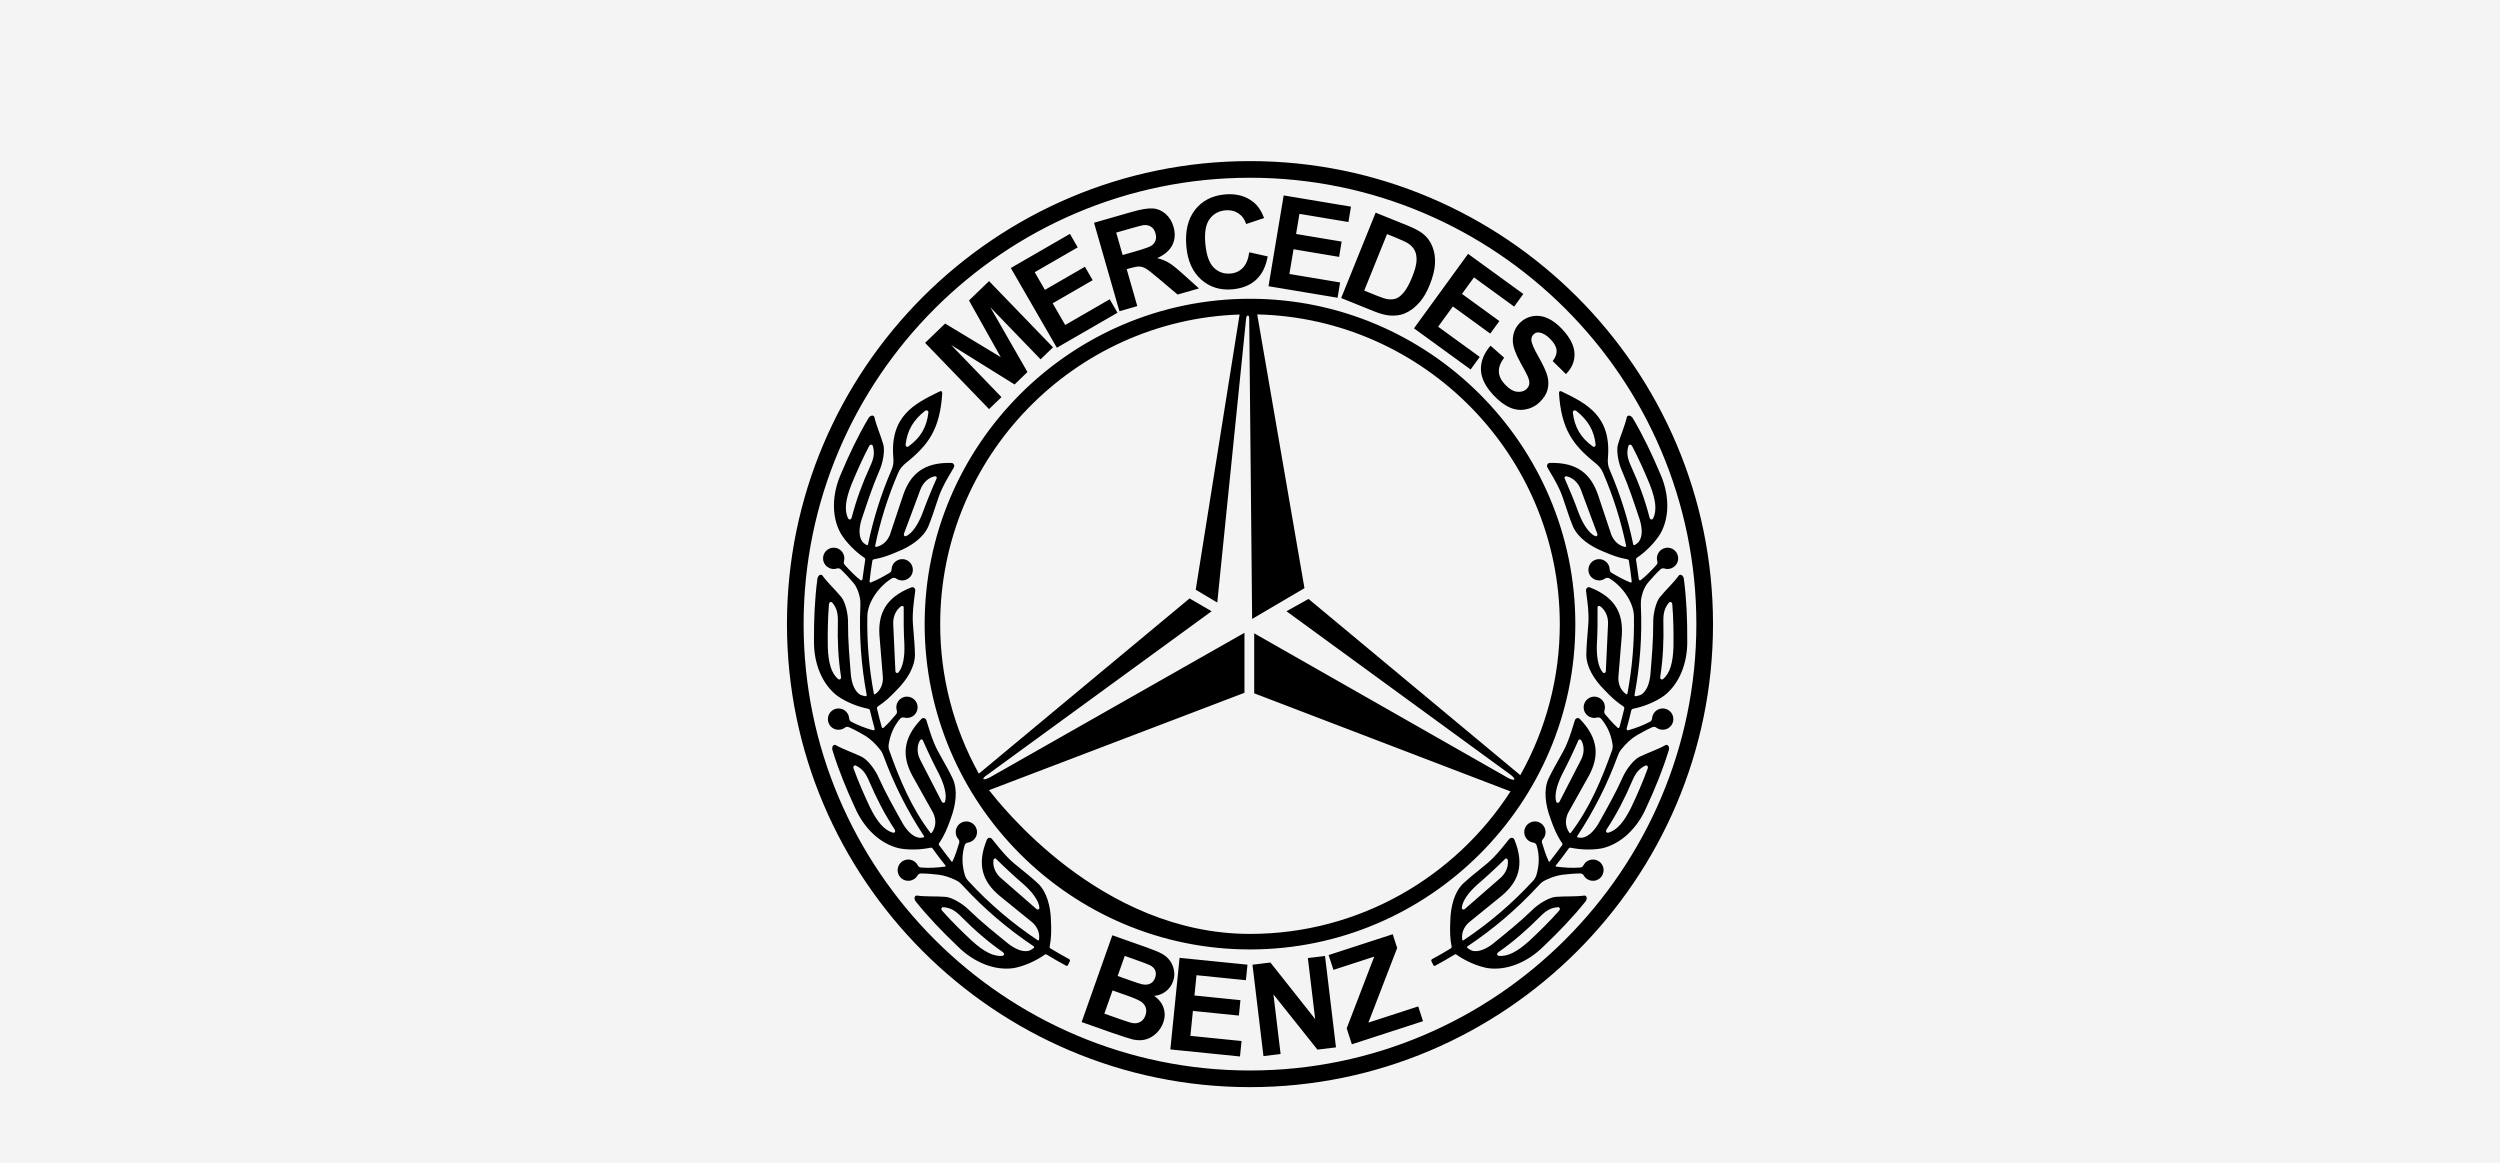
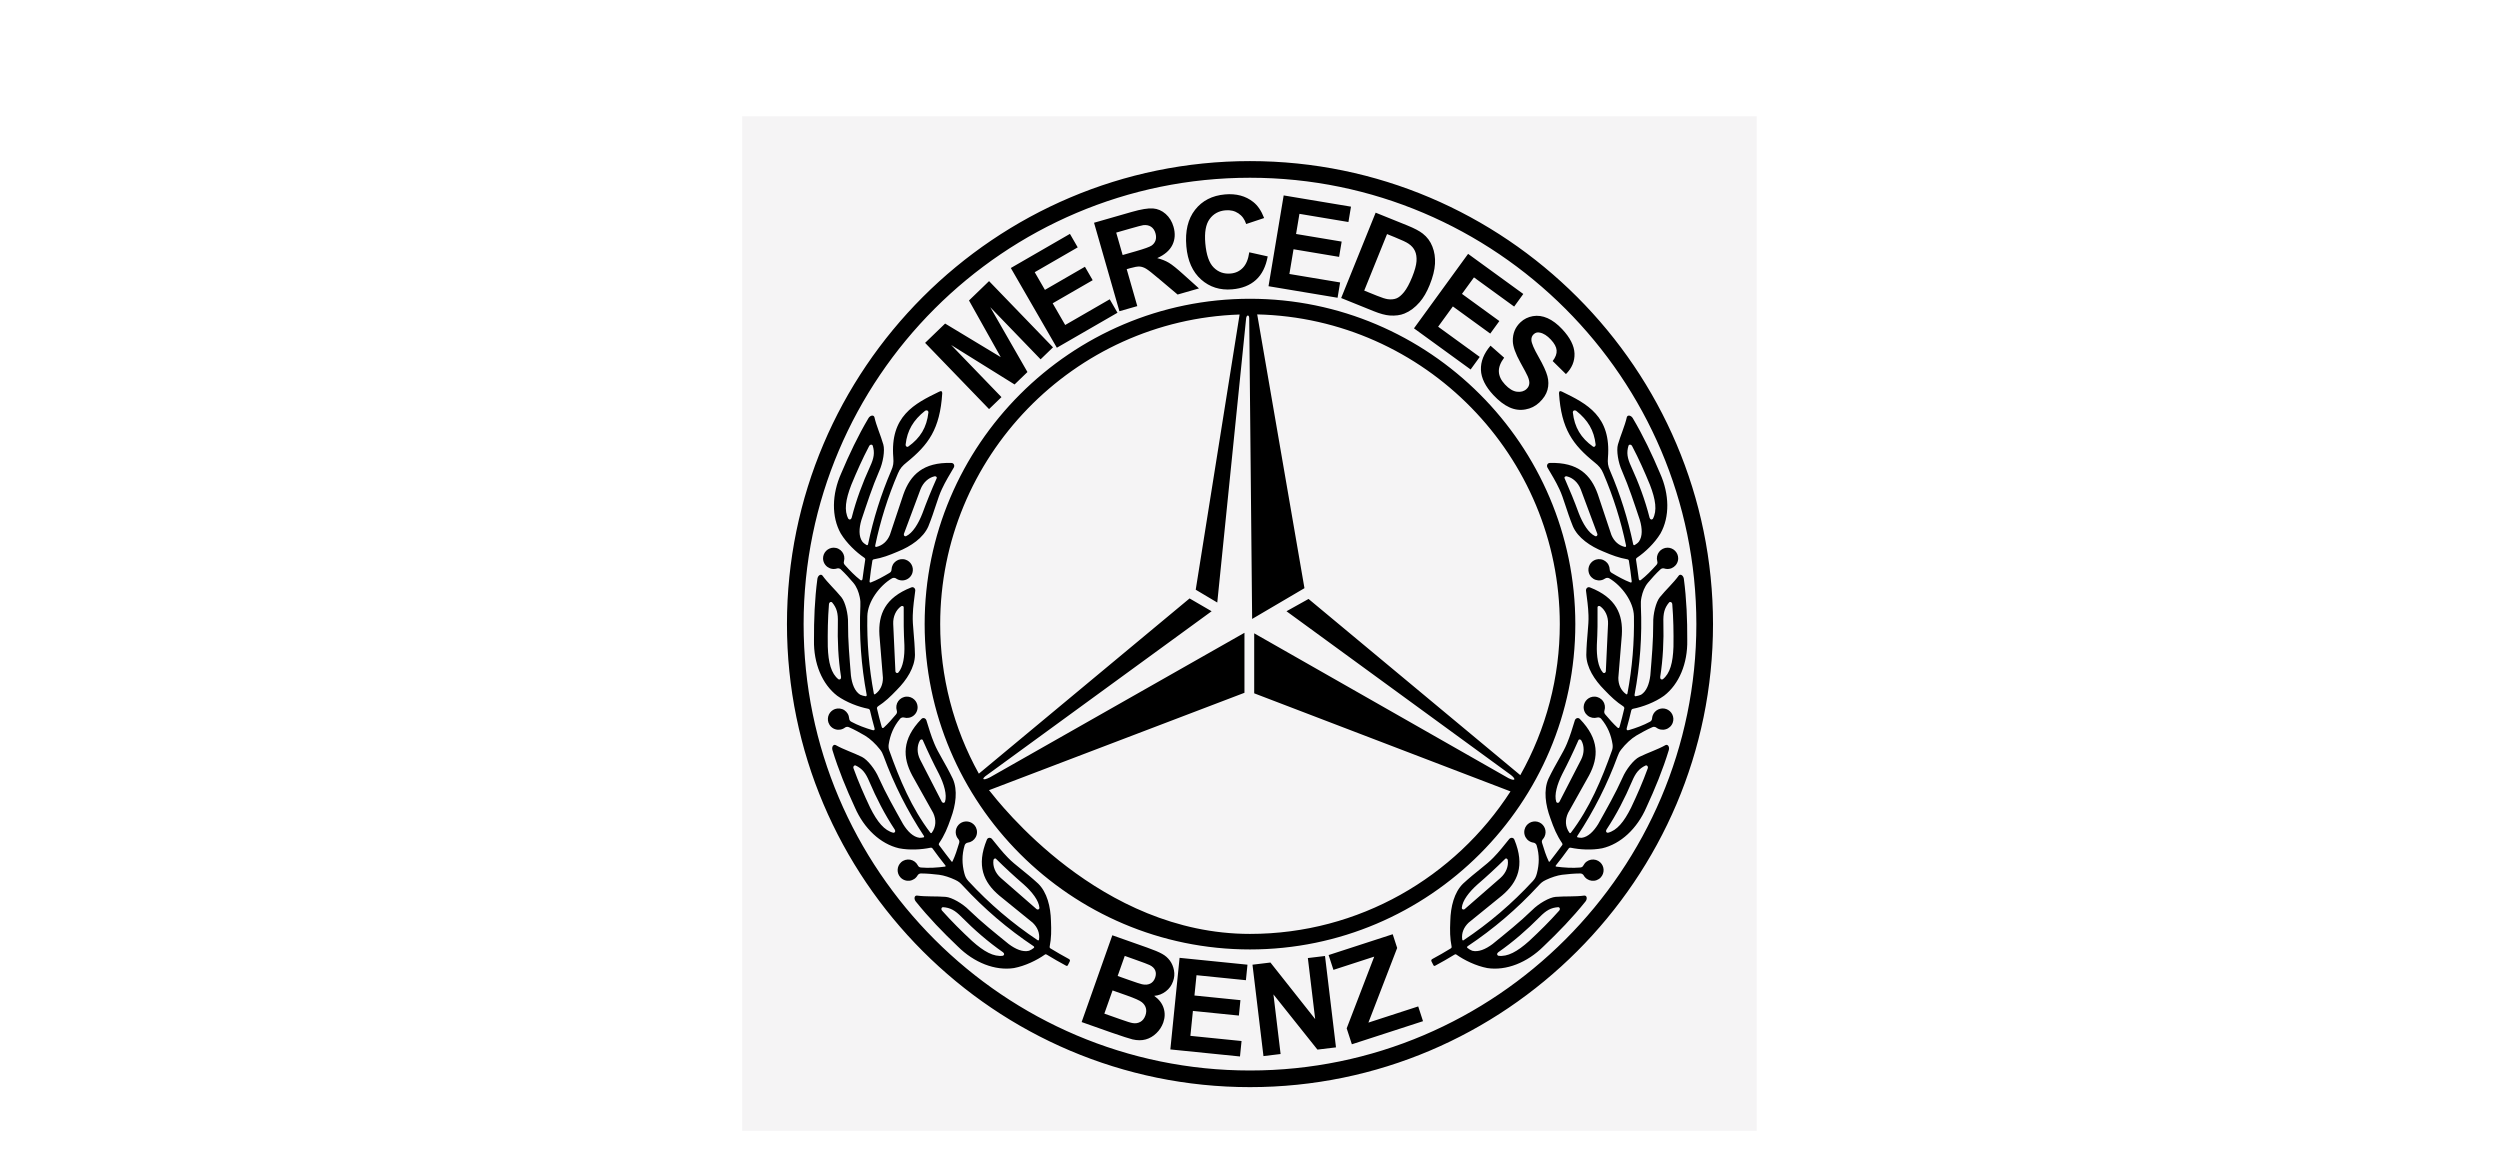
<svg xmlns="http://www.w3.org/2000/svg" width="860" zoomAndPan="magnify" viewBox="0 0 645 300" height="400" preserveAspectRatio="xMidYMid meet" version="1.0">
  <defs>
    <clipPath id="0bfd7894fe">
      <path d="M 191.477 30 L 453.227 30 L 453.227 291.75 L 191.477 291.75 Z M 191.477 30 " clip-rule="nonzero" />
    </clipPath>
  </defs>
  <rect x="-64.5" width="774" fill="#ffffff" y="-30" height="360" fill-opacity="1" />
-   <rect x="-64.5" width="774" fill="#f5f4f5" y="-30" height="360" fill-opacity="1" />
  <g clip-path="url(#0bfd7894fe)">
    <path fill="#f5f4f5" d="M 191.477 30 L 453.52 30 L 453.52 292.043 L 191.477 292.043 Z M 191.477 30 " fill-opacity="1" fill-rule="evenodd" />
  </g>
  <path fill="#000000" d="M 255.156 203.844 C 257.789 207.137 283.789 240.949 322.496 240.949 C 350.641 240.949 375.465 226.273 389.711 204.184 L 323.582 178.875 L 323.582 163.395 L 389.199 200.77 C 390.785 201.566 391.316 201.168 389.859 199.977 L 331.914 157.703 L 337.605 154.527 L 392.238 199.988 C 395.582 194.039 398.117 187.766 399.844 181.16 C 401.57 174.559 402.43 167.848 402.426 161.02 C 402.426 117.621 367.527 82.113 324.359 81.117 L 336.551 151.75 L 323.051 159.688 L 322.297 82.098 C 322.297 81.172 321.637 81.172 321.504 82.098 L 314.055 155.453 L 308.496 152.145 L 319.816 81.145 C 277.027 82.566 242.57 117.895 242.57 161.02 C 242.566 167.77 243.406 174.414 245.094 180.949 C 246.785 187.484 249.266 193.703 252.543 199.605 L 306.91 154.395 L 312.598 157.703 L 254.688 199.922 C 253.102 200.977 253.5 201.508 255.352 200.582 L 321.07 163.262 L 321.07 178.742 L 255.461 203.754 C 255.027 203.918 255.496 203.727 255.156 203.844 Z M 322.496 77.082 C 368.727 77.082 406.434 114.789 406.434 161.02 C 406.434 207.254 368.727 244.957 322.496 244.957 C 276.266 244.957 238.559 207.254 238.559 161.02 C 238.559 114.789 276.266 77.082 322.496 77.082 Z M 322.496 276.188 C 385.93 276.188 437.66 224.453 437.66 161.02 C 437.66 97.594 385.93 45.859 322.496 45.859 C 259.066 45.859 207.332 97.594 207.332 161.02 C 207.332 224.453 259.066 276.188 322.496 276.188 Z M 322.496 280.48 C 388.293 280.48 441.957 226.816 441.957 161.02 C 441.957 95.227 388.293 41.562 322.496 41.562 C 256.699 41.562 203.035 95.227 203.035 161.02 C 203.035 226.816 256.699 280.48 322.496 280.48 Z M 421.094 115.105 C 420.859 114.625 420.301 114.613 420.152 114.988 C 419.605 116.801 419.84 118.191 420.836 120.348 C 422.781 124.602 424.43 128.984 425.59 133.574 C 425.758 134.082 426.137 134.168 426.438 133.867 C 427.574 131.762 427.172 128.93 425.676 125.062 C 424.289 121.684 422.801 118.348 421.094 115.105 Z M 411.57 138.336 C 411.887 138.457 412.23 138.184 412.113 137.738 L 407.84 126.277 C 407.152 124.461 405.742 123.246 404.258 122.902 C 403.828 122.781 403.484 123.129 403.699 123.477 C 404.996 126.41 406.219 129.383 407.32 132.402 C 408.359 135.086 409.84 137.535 411.57 138.336 Z M 431.449 155.91 C 431.422 155.375 430.914 155.145 430.629 155.43 C 429.414 156.883 429.082 158.254 429.152 160.629 C 429.273 165.305 429.066 169.98 428.332 174.66 C 428.289 175.195 428.605 175.418 428.996 175.262 C 430.867 173.773 431.613 171.012 431.754 166.863 C 431.805 163.215 431.746 159.559 431.449 155.91 Z M 413.566 173.535 C 413.816 173.77 414.238 173.652 414.305 173.195 L 414.875 160.977 C 414.957 159.039 414.137 157.371 412.906 156.469 C 412.559 156.188 412.105 156.371 412.164 156.777 C 412.207 159.988 412.168 163.199 411.988 166.41 C 411.895 169.281 412.289 172.117 413.566 173.535 Z M 425.105 198.273 C 425.305 197.781 424.934 197.359 424.559 197.5 C 422.848 198.316 421.977 199.426 421.055 201.613 C 419.219 205.918 417.086 210.086 414.473 214.035 C 414.215 214.504 414.406 214.84 414.828 214.859 C 417.152 214.281 418.977 212.082 420.824 208.367 C 422.387 205.066 423.855 201.723 425.105 198.273 Z M 401.516 206.879 C 401.641 207.191 402.074 207.262 402.324 206.879 C 404.191 203.25 406.055 199.625 407.922 196 C 408.801 194.27 408.75 192.41 408.004 191.078 C 407.805 190.68 407.316 190.66 407.203 191.051 C 405.914 193.992 404.523 196.891 403.039 199.742 C 401.758 202.312 400.938 205.059 401.516 206.879 Z M 411.664 114.633 C 411.734 115.109 411.336 115.441 410.988 115.215 C 407.895 113.008 406.223 110.289 405.793 106.41 C 405.789 105.918 406.223 105.746 406.637 105.969 C 409.711 108.398 411.27 111.09 411.664 114.633 Z M 402.242 234.973 C 402.613 234.586 402.426 234.059 402.023 234.051 C 400.129 234.18 398.914 234.883 397.246 236.578 C 393.949 239.898 390.426 242.98 386.543 245.688 C 386.125 246.023 386.18 246.41 386.566 246.586 C 388.938 246.906 391.445 245.535 394.539 242.766 C 397.211 240.281 399.809 237.711 402.242 234.973 Z M 377.145 234.246 C 377.145 234.586 377.52 234.809 377.898 234.543 L 387.117 226.508 C 388.574 225.223 389.215 223.477 389.016 221.969 C 388.977 221.52 388.531 221.32 388.281 221.641 C 385.996 223.902 383.637 226.082 381.199 228.18 C 379.055 230.094 377.285 232.34 377.145 234.246 Z M 421.781 140.602 C 422.172 140.352 422.531 140.129 422.855 139.715 C 423.797 138.355 423.711 136.355 423.094 134.203 C 421.633 129.855 420.297 125.699 418.477 121.504 C 417.504 119.387 416.98 116.23 417.426 114.68 C 418.121 112.262 419.195 109.961 419.727 107.609 C 419.926 107.008 420.773 107.129 421.238 107.855 C 423.965 112.449 426.234 117.242 428.293 122.121 C 430.727 127.531 430.816 133.352 428.406 137.641 C 426.883 140.156 424.445 142.461 422.355 143.879 C 422.148 144.012 422.062 144.203 422.102 144.449 C 422.324 146.066 422.602 147.703 422.797 149.348 C 422.828 149.758 423.137 149.805 423.316 149.668 C 424.746 148.562 426.039 147.219 427.32 145.801 C 427.613 145.512 427.699 145.168 427.57 144.777 C 427.516 144.57 427.484 144.363 427.477 144.152 C 427.473 143.941 427.488 143.734 427.527 143.527 C 427.57 143.316 427.633 143.117 427.719 142.926 C 427.805 142.734 427.914 142.555 428.043 142.387 C 428.172 142.219 428.316 142.066 428.477 141.93 C 428.641 141.797 428.816 141.684 429.008 141.59 C 429.195 141.496 429.395 141.422 429.598 141.375 C 429.805 141.328 430.012 141.301 430.223 141.301 C 431.738 141.301 432.973 142.535 432.973 144.051 C 432.973 144.27 432.945 144.484 432.895 144.695 C 432.844 144.906 432.77 145.109 432.668 145.301 C 432.57 145.496 432.449 145.676 432.309 145.84 C 432.164 146.004 432.008 146.148 431.832 146.277 C 431.652 146.406 431.465 146.508 431.266 146.594 C 431.062 146.676 430.855 146.734 430.641 146.766 C 430.426 146.801 430.211 146.809 429.992 146.789 C 429.777 146.773 429.566 146.73 429.359 146.66 C 429.066 146.559 428.582 146.664 428.34 146.949 C 427.223 147.988 426.152 149.199 425.176 150.34 C 424.273 151.418 423.793 152.73 423.512 154.055 C 423.328 154.922 423.312 155.547 423.348 156.418 C 423.684 164.078 423.141 171.68 421.723 179.215 C 421.664 179.469 421.801 179.668 421.98 179.637 C 422.473 179.566 422.949 179.434 423.402 179.234 C 424.805 178.352 425.512 176.477 425.785 174.254 C 426.148 169.688 426.555 165.336 426.531 160.766 C 426.465 158.438 427.223 155.328 428.242 154.078 C 429.832 152.125 431.723 150.434 433.137 148.48 C 433.555 148.004 434.289 148.449 434.43 149.301 C 435.133 154.598 435.336 159.891 435.312 165.188 C 435.426 171.121 433.227 176.508 429.324 179.508 C 426.934 181.223 423.789 182.383 421.312 182.867 C 421.133 182.895 420.914 183.078 420.875 183.277 C 420.527 184.777 420.145 186.266 419.727 187.75 C 419.562 188.23 419.715 188.539 420.25 188.363 C 422.051 187.836 424.023 187.117 425.664 186.223 C 426.012 186.051 426.211 185.75 426.238 185.336 C 426.258 185.09 426.305 184.852 426.387 184.617 C 426.508 184.273 426.688 183.969 426.93 183.695 C 427.176 183.426 427.461 183.211 427.789 183.051 C 428.117 182.895 428.461 182.805 428.824 182.781 C 429.188 182.762 429.543 182.812 429.887 182.93 C 430.23 183.051 430.539 183.234 430.812 183.477 C 431.082 183.719 431.297 184.004 431.457 184.332 C 431.613 184.66 431.703 185.008 431.727 185.371 C 431.746 185.738 431.695 186.09 431.574 186.434 C 431.504 186.641 431.406 186.832 431.289 187.016 C 431.172 187.199 431.035 187.363 430.875 187.516 C 430.719 187.664 430.547 187.793 430.359 187.902 C 430.168 188.012 429.973 188.098 429.762 188.156 C 429.555 188.219 429.344 188.258 429.125 188.27 C 428.91 188.281 428.691 188.266 428.48 188.227 C 428.266 188.188 428.059 188.125 427.859 188.035 C 427.664 187.949 427.477 187.84 427.305 187.707 C 427.062 187.508 426.57 187.449 426.246 187.641 C 424.852 188.254 423.441 189.043 422.141 189.797 C 420.852 190.566 419.367 191.965 418.285 193.359 C 417.801 193.98 417.609 194.391 417.344 195.113 C 414.672 202.371 411.211 209.227 406.949 215.68 C 406.852 215.824 406.875 215.996 407.047 216.043 C 407.383 216.121 407.727 216.148 408.094 216.152 C 409.73 215.934 411.152 214.52 412.328 212.613 C 414.555 208.609 416.734 204.82 418.609 200.652 C 419.52 198.508 421.5 195.992 422.945 195.281 C 425.199 194.168 427.625 193.41 429.723 192.227 C 430.301 191.961 430.781 192.672 430.559 193.508 C 429 198.617 426.98 203.516 424.758 208.324 C 422.398 213.766 418.156 217.75 413.359 218.859 C 410.676 219.383 407.598 219.207 405.207 218.703 C 405.035 218.668 404.836 218.75 404.762 218.859 C 403.691 220.352 402.586 221.816 401.438 223.246 C 401.316 223.402 401.285 223.551 401.531 223.59 C 403.469 223.848 405.699 223.996 407.66 223.82 C 408.074 223.805 408.367 223.613 408.543 223.234 C 408.641 223.047 408.758 222.871 408.895 222.711 C 409.031 222.551 409.188 222.41 409.359 222.285 C 409.527 222.16 409.711 222.055 409.906 221.973 C 410.102 221.891 410.301 221.832 410.512 221.793 C 410.719 221.758 410.93 221.746 411.141 221.758 C 411.352 221.77 411.559 221.805 411.762 221.863 C 411.965 221.926 412.156 222.008 412.34 222.109 C 412.523 222.215 412.695 222.34 412.852 222.48 C 413.961 223.508 414.031 225.254 413 226.367 C 412.855 226.527 412.688 226.668 412.508 226.789 C 412.328 226.906 412.133 227.004 411.93 227.082 C 411.727 227.156 411.516 227.207 411.301 227.23 C 411.086 227.254 410.867 227.254 410.652 227.23 C 410.438 227.203 410.227 227.152 410.023 227.078 C 409.82 227 409.629 226.902 409.445 226.781 C 409.266 226.66 409.102 226.52 408.957 226.359 C 408.809 226.199 408.684 226.023 408.578 225.832 C 408.434 225.559 408.004 225.305 407.633 225.355 C 406.109 225.359 404.5 225.52 403.008 225.695 C 401.777 225.855 400.254 226.355 398.891 227 C 397.918 227.461 397.586 227.777 396.875 228.555 C 391.414 234.473 385.336 239.668 378.637 244.137 C 378.488 244.262 378.457 244.457 378.594 244.566 C 378.988 244.879 379.348 245.09 379.832 245.293 C 381.434 245.695 383.281 244.91 385.074 243.57 C 388.625 240.676 392.051 237.957 395.328 234.777 C 396.969 233.121 399.742 231.52 401.344 231.391 C 403.855 231.188 406.387 231.383 408.773 231.055 C 409.406 231.027 409.594 231.867 409.078 232.555 C 405.738 236.723 402.055 240.535 398.215 244.184 C 394.008 248.363 388.594 250.504 383.73 249.762 C 380.832 249.215 377.816 247.746 375.754 246.289 C 375.594 246.176 375.434 246.176 375.273 246.285 C 373.645 247.285 371.988 248.234 370.301 249.137 C 370.062 249.285 369.891 249.199 369.785 248.953 L 369.312 248.02 C 369.203 247.762 369.305 247.551 369.547 247.422 C 371.164 246.551 372.758 245.637 374.32 244.676 C 374.5 244.559 374.551 244.402 374.516 244.246 C 374.074 241.988 374.066 240.125 374.176 237.613 C 374.262 233.953 375.176 230.223 377.469 227.98 C 380.797 224.91 383.438 223.195 385.262 221.297 C 386.824 219.703 388.031 218.129 389.402 216.441 C 389.781 216.031 390.488 216.031 390.723 216.66 C 393.461 223.344 391.574 227.617 387.523 231.043 C 384.676 233.395 381.77 235.68 378.922 238.031 C 377.645 239.234 377.031 240.738 377.25 242.355 C 377.27 242.582 377.441 242.699 377.586 242.594 C 384.16 238.211 390.129 233.113 395.484 227.305 C 396.156 226.578 396.305 226.07 396.523 225.312 C 397.129 222.984 397.203 220.598 396.449 218.105 C 396.359 217.742 395.969 217.438 395.656 217.406 C 395.441 217.379 395.23 217.324 395.027 217.246 C 394.824 217.172 394.633 217.07 394.453 216.945 C 394.273 216.824 394.113 216.684 393.965 216.52 C 393.82 216.359 393.695 216.184 393.59 215.992 C 393.488 215.801 393.406 215.602 393.352 215.391 C 393.293 215.18 393.262 214.965 393.258 214.75 C 393.25 214.531 393.27 214.316 393.316 214.102 C 393.363 213.891 393.43 213.688 393.523 213.488 C 394.18 212.125 395.824 211.543 397.195 212.195 C 398.562 212.852 399.141 214.5 398.488 215.867 C 398.379 216.09 398.242 216.297 398.082 216.477 C 397.797 216.777 397.727 217.121 397.867 217.512 C 398.355 219.16 398.879 220.762 399.574 222.242 C 399.617 222.371 399.762 222.367 399.836 222.258 C 400.945 220.879 401.953 219.465 403.055 218.027 C 403.145 217.926 403.121 217.707 403.051 217.574 C 401.617 215.461 400.883 213.652 399.996 211.105 C 398.723 207.672 398.195 203.867 399.496 200.934 C 401.457 196.855 403.277 194.281 404.27 191.844 C 405.133 189.789 405.672 187.879 406.324 185.805 C 406.523 185.285 407.176 185.023 407.629 185.523 C 412.645 190.715 412.469 195.387 409.973 200.066 C 408.195 203.305 406.34 206.504 404.562 209.738 C 403.742 211.504 403.812 213.309 404.898 214.828 C 405.016 214.992 405.18 214.98 405.289 214.844 C 410.129 208.492 413.234 201.109 415.918 193.543 C 416.082 193.062 416.113 192.559 416.035 192.012 C 415.668 189.641 414.781 187.43 413.105 185.445 C 412.875 185.148 412.395 185.023 412.098 185.121 C 411.891 185.18 411.676 185.215 411.461 185.227 C 411.242 185.234 411.027 185.219 410.812 185.18 C 410.598 185.137 410.395 185.07 410.195 184.98 C 409.996 184.891 409.812 184.781 409.641 184.645 C 409.469 184.512 409.316 184.359 409.18 184.191 C 409.043 184.02 408.93 183.836 408.84 183.641 C 408.746 183.441 408.68 183.234 408.637 183.023 C 408.594 182.809 408.574 182.594 408.582 182.379 C 408.641 180.863 409.922 179.676 411.434 179.73 C 411.645 179.738 411.855 179.77 412.059 179.828 C 412.262 179.883 412.457 179.961 412.641 180.062 C 412.828 180.164 413 180.285 413.156 180.426 C 413.316 180.566 413.453 180.723 413.574 180.895 C 413.699 181.066 413.797 181.25 413.879 181.445 C 413.957 181.645 414.012 181.844 414.047 182.055 C 414.078 182.262 414.086 182.473 414.07 182.684 C 414.055 182.895 414.016 183.102 413.953 183.301 C 413.828 183.699 413.906 184.051 414.168 184.336 C 415.172 185.539 416.188 186.688 417.285 187.699 C 417.566 187.953 417.777 187.859 417.867 187.453 C 418.301 185.918 418.699 184.375 419.059 182.812 C 419.121 182.625 419 182.395 418.863 182.277 C 416.98 181.059 415.652 179.789 413.949 178.008 C 411.363 175.418 409.305 172.18 409.266 168.969 C 409.355 164.445 409.938 161.348 409.828 158.719 C 409.762 156.488 409.457 154.527 409.184 152.367 C 409.152 151.812 409.637 151.301 410.254 151.57 C 416.977 154.211 418.758 158.527 418.434 163.824 C 418.16 167.508 417.805 171.188 417.531 174.871 C 417.52 176.641 418.191 178.133 419.535 179.09 C 419.734 179.246 419.852 179.074 419.879 178.906 C 421.117 172.32 421.676 165.68 421.555 158.98 C 421.48 155.211 418.371 151.086 415.211 149.219 C 414.895 149.012 414.398 149.055 414.148 149.242 C 413.973 149.367 413.781 149.469 413.582 149.551 C 413.379 149.633 413.172 149.688 412.957 149.719 C 412.742 149.75 412.523 149.758 412.309 149.738 C 412.094 149.715 411.883 149.672 411.676 149.602 C 411.469 149.531 411.273 149.441 411.09 149.324 C 410.906 149.207 410.738 149.07 410.586 148.918 C 410.434 148.762 410.305 148.59 410.191 148.402 C 410.082 148.215 409.992 148.02 409.93 147.812 C 409.82 147.465 409.785 147.109 409.82 146.746 C 409.855 146.383 409.957 146.039 410.125 145.719 C 410.297 145.395 410.523 145.117 410.801 144.887 C 411.082 144.652 411.398 144.48 411.746 144.375 C 411.949 144.312 412.152 144.273 412.363 144.258 C 412.574 144.246 412.785 144.254 412.996 144.289 C 413.203 144.32 413.406 144.379 413.602 144.461 C 413.797 144.539 413.98 144.641 414.152 144.766 C 414.324 144.887 414.48 145.027 414.621 145.188 C 414.762 145.344 414.879 145.52 414.98 145.703 C 415.078 145.891 415.156 146.086 415.211 146.289 C 415.266 146.492 415.297 146.703 415.305 146.914 C 415.316 147.332 415.508 147.633 415.848 147.82 C 417.438 148.766 419.023 149.648 420.656 150.277 C 420.922 150.367 421.016 150.172 420.969 149.871 C 420.777 148.125 420.539 146.387 420.25 144.656 C 420.199 144.457 420.074 144.34 419.871 144.305 C 417.664 143.918 415.941 143.273 413.676 142.305 C 410.281 140.938 407.113 138.77 405.82 135.832 C 404.125 131.637 403.445 128.559 402.312 126.18 C 401.375 124.16 400.324 122.477 399.227 120.598 C 398.977 120.098 399.227 119.438 399.895 119.441 C 407.117 119.23 410.449 122.5 412.23 127.5 C 413.426 130.992 414.543 134.52 415.738 138.016 C 416.426 139.66 417.648 140.773 419.277 141.117 C 419.469 141.164 419.551 140.941 419.52 140.734 C 418.188 134.34 416.234 128.141 413.656 122.141 C 413.16 120.91 412.469 120.137 411.406 119.301 C 405.797 114.754 402.812 110.719 402.223 101.48 C 402.207 100.891 402.523 100.785 403.035 101.062 C 409.418 104.168 415.719 107.348 414.852 118.059 C 414.746 119.387 414.836 120.203 415.387 121.426 C 418.016 127.543 420.004 133.863 421.359 140.383 C 421.391 140.633 421.602 140.734 421.781 140.602 Z M 384.551 89.184 L 388.07 92.285 C 387.113 93.559 386.656 94.762 386.707 95.895 C 386.758 97.02 387.277 98.117 388.273 99.184 C 389.324 100.312 390.359 100.941 391.371 101.062 C 392.383 101.191 393.211 100.961 393.848 100.363 C 394.262 99.98 394.496 99.535 394.555 99.023 C 394.625 98.516 394.484 97.859 394.133 97.059 C 393.898 96.516 393.273 95.344 392.273 93.547 C 390.988 91.23 390.332 89.375 390.305 87.988 C 390.266 86.031 390.934 84.41 392.309 83.125 C 393.191 82.301 394.25 81.781 395.492 81.562 C 396.73 81.348 397.992 81.523 399.273 82.09 C 400.555 82.664 401.82 83.613 403.062 84.945 C 405.098 87.129 406.148 89.211 406.223 91.207 C 406.293 93.199 405.559 94.969 404.012 96.516 L 400.59 93.152 C 401.344 92.168 401.684 91.246 401.609 90.387 C 401.543 89.527 401.047 88.605 400.125 87.621 C 399.176 86.602 398.227 85.992 397.266 85.812 C 396.652 85.668 396.121 85.816 395.668 86.254 C 395.258 86.641 395.066 87.141 395.102 87.762 C 395.141 88.551 395.754 89.988 396.945 92.066 C 398.133 94.152 398.895 95.801 399.227 97.02 C 399.555 98.238 399.566 99.426 399.25 100.586 C 398.934 101.746 398.223 102.836 397.129 103.859 C 396.117 104.805 394.926 105.398 393.562 105.633 C 392.176 105.891 390.801 105.715 389.438 105.098 C 388.07 104.48 386.684 103.414 385.273 101.906 C 383.227 99.711 382.16 97.551 382.078 95.43 C 381.996 93.305 382.82 91.223 384.551 89.184 Z M 364.805 84.711 L 378.77 65.496 L 393.012 75.844 L 390.652 79.098 L 380.285 71.566 L 377.188 75.824 L 386.836 82.832 L 384.484 86.066 L 374.84 79.059 L 371.039 84.289 L 381.773 92.086 L 379.422 95.328 Z M 357.859 60.391 L 351.969 74.973 L 355.285 76.312 C 356.523 76.816 357.453 77.109 358.062 77.191 C 358.852 77.301 359.57 77.242 360.227 77.004 C 360.879 76.766 361.551 76.211 362.25 75.348 C 362.945 74.484 363.641 73.195 364.332 71.496 C 365.02 69.793 365.391 68.426 365.461 67.395 C 365.527 66.359 365.395 65.477 365.059 64.75 C 364.727 64.02 364.176 63.398 363.418 62.883 C 362.855 62.488 361.668 61.934 359.855 61.199 Z M 354.918 54.867 L 363.047 58.148 C 364.879 58.891 366.219 59.594 367.066 60.262 C 368.211 61.156 369.043 62.281 369.562 63.633 C 370.098 64.977 370.316 66.449 370.23 68.047 C 370.141 69.652 369.68 71.48 368.844 73.547 C 368.113 75.359 367.254 76.832 366.273 77.961 C 365.078 79.34 363.77 80.32 362.344 80.895 C 361.27 81.34 359.992 81.5 358.512 81.395 C 357.406 81.309 356.031 80.934 354.383 80.27 L 346.02 76.891 Z M 327.277 73.844 L 331.188 50.418 L 348.555 53.316 L 347.895 57.281 L 335.254 55.172 L 334.387 60.367 L 346.148 62.328 L 345.488 66.273 L 333.73 64.309 L 332.664 70.688 L 345.75 72.871 L 345.094 76.82 Z M 322.312 65.094 L 327.07 66.152 C 326.586 68.797 325.574 70.82 324.031 72.219 C 322.496 73.617 320.449 74.426 317.91 74.648 C 314.77 74.922 312.094 74.078 309.883 72.109 C 307.676 70.137 306.402 67.289 306.078 63.57 C 305.73 59.633 306.484 56.484 308.328 54.129 C 310.168 51.773 312.746 50.449 316.062 50.156 C 318.953 49.906 321.383 50.555 323.34 52.109 C 324.504 53.023 325.438 54.406 326.145 56.254 L 321.512 57.797 C 321.125 56.594 320.461 55.672 319.504 55.043 C 318.555 54.406 317.445 54.152 316.176 54.262 C 314.426 54.414 313.055 55.168 312.074 56.523 C 311.09 57.875 310.723 59.961 310.969 62.785 C 311.234 65.777 311.953 67.859 313.145 69.031 C 314.328 70.211 315.785 70.723 317.504 70.57 C 318.777 70.461 319.832 69.961 320.676 69.074 C 321.52 68.188 322.062 66.859 322.312 65.094 Z M 289.641 65.797 L 293.051 64.82 C 295.262 64.188 296.617 63.699 297.117 63.355 C 297.609 63.012 297.949 62.562 298.133 62.02 C 298.309 61.473 298.305 60.855 298.109 60.172 C 297.887 59.402 297.504 58.844 296.957 58.488 C 296.414 58.133 295.75 58.004 294.961 58.09 C 294.578 58.148 293.449 58.445 291.578 58.98 L 287.98 60.012 Z M 288.809 80.297 L 282.262 57.469 L 291.965 54.684 C 294.406 53.984 296.238 53.684 297.461 53.777 C 298.684 53.871 299.781 54.344 300.746 55.199 C 301.711 56.062 302.383 57.16 302.77 58.512 C 303.262 60.227 303.164 61.789 302.477 63.195 C 301.793 64.594 300.484 65.734 298.562 66.594 C 299.73 66.895 300.738 67.293 301.586 67.805 C 302.438 68.316 303.66 69.301 305.27 70.758 L 309.336 74.41 L 303.824 75.992 L 299.066 71.98 C 297.371 70.543 296.246 69.656 295.676 69.32 C 295.109 68.984 294.555 68.805 294.016 68.766 C 293.477 68.738 292.684 68.875 291.617 69.18 L 290.688 69.445 L 293.422 78.977 Z M 272.668 89.715 L 260.793 69.145 L 276.043 60.34 L 278.051 63.82 L 266.957 70.227 L 269.59 74.789 L 279.914 68.824 L 281.914 72.289 L 271.59 78.25 L 274.82 83.848 L 286.309 77.215 L 288.312 80.684 Z M 255.176 105.547 L 238.676 88.461 L 243.84 83.477 L 258.195 92.141 L 250 77.523 L 255.176 72.527 L 271.676 89.613 L 268.473 92.707 L 255.484 79.254 L 265.082 95.984 L 261.758 99.191 L 245.391 89.004 L 258.379 102.457 Z M 224.23 115.105 C 224.461 114.625 225.02 114.613 225.168 114.988 C 225.715 116.801 225.484 118.191 224.484 120.348 C 222.539 124.602 220.895 128.984 219.73 133.574 C 219.562 134.082 219.184 134.168 218.883 133.867 C 217.746 131.762 218.148 128.93 219.645 125.062 C 221.035 121.684 222.523 118.348 224.23 115.105 Z M 233.754 138.336 C 233.434 138.457 233.094 138.184 233.207 137.738 L 237.48 126.277 C 238.172 124.461 239.578 123.246 241.062 122.902 C 241.492 122.781 241.84 123.129 241.625 123.477 C 240.316 126.41 239.109 129.387 238.004 132.402 C 236.965 135.086 235.488 137.535 233.754 138.336 Z M 213.871 155.91 C 213.898 155.375 214.41 155.145 214.691 155.43 C 215.91 156.883 216.238 158.254 216.168 160.629 C 216.051 165.305 216.258 169.98 216.992 174.66 C 217.035 175.195 216.719 175.418 216.328 175.262 C 214.453 173.773 213.711 171.012 213.57 166.863 C 213.52 163.215 213.578 159.559 213.871 155.91 Z M 231.754 173.535 C 231.508 173.77 231.086 173.652 231.016 173.195 L 230.449 160.977 C 230.367 159.039 231.188 157.371 232.414 156.469 C 232.766 156.188 233.219 156.371 233.156 156.777 C 233.117 159.988 233.156 163.199 233.332 166.41 C 233.43 169.281 233.035 172.117 231.754 173.535 Z M 220.219 198.273 C 220.02 197.781 220.387 197.359 220.766 197.5 C 222.477 198.316 223.344 199.426 224.266 201.613 C 226.105 205.918 228.234 210.086 230.848 214.035 C 231.109 214.504 230.918 214.84 230.492 214.859 C 228.172 214.281 226.348 212.082 224.496 208.367 C 222.934 205.066 221.469 201.723 220.219 198.273 Z M 243.809 206.879 C 243.684 207.191 243.25 207.262 242.996 206.879 L 237.402 196 C 236.523 194.27 236.574 192.41 237.316 191.078 C 237.52 190.68 238.008 190.66 238.121 191.051 C 239.41 193.996 240.797 196.891 242.285 199.742 C 243.566 202.312 244.383 205.059 243.809 206.879 Z M 233.66 114.633 C 233.586 115.113 233.988 115.441 234.332 115.215 C 237.434 113.008 239.098 110.289 239.531 106.41 C 239.535 105.918 239.098 105.746 238.688 105.969 C 235.613 108.398 234.055 111.09 233.66 114.633 Z M 243.078 234.973 C 242.711 234.586 242.898 234.059 243.301 234.051 C 245.191 234.18 246.41 234.883 248.074 236.578 C 251.371 239.898 254.895 242.98 258.781 245.688 C 259.195 246.023 259.141 246.41 258.758 246.586 C 256.383 246.906 253.875 245.535 250.785 242.766 C 248.113 240.281 245.516 237.711 243.078 234.973 Z M 268.176 234.246 C 268.176 234.586 267.801 234.809 267.422 234.543 L 258.203 226.508 C 256.746 225.223 256.105 223.477 256.305 221.969 C 256.344 221.52 256.789 221.32 257.039 221.641 C 259.324 223.902 261.684 226.082 264.121 228.18 C 266.266 230.094 268.039 232.34 268.176 234.246 Z M 223.543 140.602 C 223.148 140.352 222.789 140.129 222.469 139.715 C 221.523 138.355 221.609 136.355 222.23 134.203 C 223.691 129.855 225.027 125.699 226.848 121.504 C 227.82 119.387 228.344 116.23 227.895 114.68 C 227.203 112.262 226.129 109.961 225.594 107.609 C 225.398 107.008 224.547 107.129 224.082 107.855 C 221.359 112.449 219.09 117.242 217.031 122.121 C 214.598 127.531 214.504 133.352 216.918 137.641 C 218.441 140.156 220.879 142.461 222.965 143.879 C 223.176 144.012 223.262 144.203 223.223 144.449 C 223 146.066 222.719 147.703 222.527 149.348 C 222.496 149.758 222.184 149.805 222.004 149.668 C 220.574 148.562 219.285 147.219 218.004 145.801 C 217.707 145.512 217.625 145.168 217.75 144.777 C 217.805 144.57 217.836 144.363 217.844 144.152 C 217.852 143.941 217.836 143.734 217.797 143.527 C 217.754 143.32 217.691 143.117 217.605 142.926 C 217.516 142.734 217.41 142.555 217.281 142.387 C 217.152 142.219 217.008 142.066 216.844 141.93 C 216.684 141.797 216.504 141.684 216.316 141.59 C 216.129 141.496 215.93 141.422 215.723 141.375 C 215.52 141.328 215.309 141.301 215.098 141.301 C 214.734 141.301 214.383 141.371 214.047 141.512 C 213.711 141.652 213.414 141.852 213.156 142.109 C 212.898 142.367 212.699 142.664 212.559 143 C 212.418 143.336 212.348 143.688 212.348 144.051 C 212.348 144.27 212.375 144.484 212.426 144.695 C 212.477 144.906 212.555 145.109 212.652 145.301 C 212.754 145.496 212.871 145.672 213.016 145.84 C 213.156 146.004 213.316 146.148 213.492 146.277 C 213.668 146.402 213.855 146.508 214.055 146.59 C 214.258 146.676 214.465 146.73 214.68 146.766 C 214.895 146.801 215.109 146.809 215.328 146.789 C 215.543 146.773 215.754 146.73 215.961 146.66 C 216.254 146.559 216.742 146.664 216.98 146.949 C 218.098 147.988 219.168 149.199 220.148 150.34 C 221.051 151.418 221.531 152.73 221.812 154.055 C 221.992 154.922 222.008 155.547 221.973 156.418 C 221.637 164.078 222.18 171.68 223.594 179.215 C 223.656 179.469 223.52 179.668 223.34 179.637 C 222.848 179.566 222.371 179.434 221.918 179.234 C 220.516 178.352 219.809 176.477 219.535 174.254 C 219.172 169.688 218.766 165.336 218.793 160.766 C 218.855 158.438 218.098 155.328 217.078 154.078 C 215.492 152.125 213.598 150.434 212.184 148.48 C 211.77 148.004 211.035 148.449 210.891 149.301 C 210.188 154.598 209.984 159.891 210.008 165.188 C 209.895 171.121 212.094 176.508 215.996 179.508 C 218.387 181.223 221.531 182.383 224.008 182.867 C 224.184 182.895 224.406 183.078 224.449 183.277 C 224.797 184.777 225.18 186.273 225.594 187.75 C 225.762 188.23 225.609 188.539 225.07 188.363 C 223.27 187.836 221.297 187.117 219.66 186.223 C 219.312 186.051 219.113 185.75 219.082 185.336 C 219.066 185.125 219.027 184.918 218.965 184.719 C 218.902 184.516 218.82 184.324 218.711 184.141 C 218.605 183.957 218.48 183.793 218.332 183.637 C 218.188 183.484 218.027 183.352 217.852 183.234 C 217.676 183.117 217.488 183.023 217.289 182.949 C 217.09 182.875 216.887 182.828 216.676 182.801 C 216.469 182.773 216.258 182.773 216.047 182.793 C 215.836 182.816 215.633 182.863 215.434 182.93 C 215.09 183.051 214.781 183.234 214.512 183.477 C 214.238 183.719 214.023 184.004 213.863 184.332 C 213.707 184.664 213.617 185.008 213.598 185.371 C 213.574 185.738 213.625 186.09 213.742 186.434 C 213.816 186.641 213.91 186.836 214.027 187.02 C 214.145 187.203 214.281 187.367 214.441 187.52 C 214.598 187.668 214.77 187.801 214.957 187.91 C 215.148 188.016 215.344 188.102 215.555 188.164 C 215.762 188.227 215.977 188.266 216.195 188.277 C 216.41 188.285 216.625 188.273 216.84 188.234 C 217.055 188.191 217.262 188.129 217.461 188.039 C 217.66 187.949 217.844 187.84 218.016 187.707 C 218.258 187.508 218.754 187.449 219.074 187.641 C 220.473 188.254 221.883 189.043 223.18 189.797 C 224.473 190.566 225.953 191.965 227.039 193.359 C 227.523 193.98 227.715 194.391 227.98 195.113 C 230.648 202.371 234.113 209.227 238.371 215.68 C 238.469 215.824 238.445 215.996 238.277 216.043 C 237.93 216.117 237.582 216.152 237.23 216.152 C 235.59 215.934 234.168 214.52 232.992 212.613 C 230.766 208.609 228.586 204.82 226.711 200.652 C 225.801 198.508 223.82 195.992 222.375 195.281 C 220.117 194.168 217.695 193.41 215.598 192.227 C 215.02 191.961 214.539 192.672 214.762 193.508 C 216.324 198.617 218.34 203.516 220.562 208.324 C 222.926 213.766 227.164 217.75 231.961 218.859 C 234.648 219.383 237.723 219.207 240.117 218.703 C 240.281 218.668 240.484 218.75 240.559 218.859 C 241.629 220.352 242.734 221.816 243.883 223.246 C 244.004 223.402 244.035 223.551 243.789 223.59 C 241.852 223.848 239.621 223.996 237.66 223.82 C 237.246 223.805 236.953 223.609 236.781 223.234 C 236.684 223.047 236.562 222.871 236.426 222.711 C 236.289 222.551 236.133 222.41 235.965 222.285 C 235.793 222.16 235.609 222.055 235.414 221.973 C 235.223 221.891 235.02 221.832 234.812 221.793 C 234.602 221.758 234.395 221.746 234.184 221.758 C 233.973 221.77 233.766 221.805 233.562 221.863 C 233.359 221.926 233.164 222.008 232.98 222.109 C 232.797 222.215 232.625 222.336 232.473 222.48 C 231.359 223.508 231.289 225.254 232.316 226.367 C 232.465 226.527 232.629 226.668 232.812 226.789 C 232.992 226.906 233.184 227.004 233.391 227.078 C 233.594 227.156 233.805 227.203 234.02 227.23 C 234.234 227.254 234.453 227.254 234.668 227.227 C 234.883 227.203 235.094 227.152 235.297 227.074 C 235.5 227 235.691 226.902 235.871 226.781 C 236.055 226.66 236.219 226.52 236.363 226.359 C 236.512 226.199 236.637 226.023 236.746 225.832 C 236.887 225.559 237.316 225.305 237.688 225.355 C 239.215 225.359 240.82 225.52 242.312 225.695 C 243.547 225.855 245.066 226.355 246.434 227 C 247.406 227.461 247.734 227.777 248.449 228.555 C 253.91 234.477 259.988 239.668 266.688 244.137 C 266.836 244.262 266.863 244.457 266.73 244.566 C 266.352 244.871 265.941 245.113 265.492 245.293 C 263.887 245.695 262.047 244.91 260.25 243.57 C 256.699 240.676 253.273 237.957 249.992 234.777 C 248.355 233.121 245.582 231.52 243.977 231.391 C 241.469 231.188 238.938 231.383 236.551 231.055 C 235.918 231.027 235.73 231.867 236.246 232.555 C 239.586 236.723 243.27 240.535 247.113 244.184 C 251.316 248.363 256.73 250.504 261.598 249.762 C 264.492 249.215 267.512 247.746 269.57 246.289 C 269.73 246.176 269.891 246.176 270.051 246.285 C 271.68 247.285 273.34 248.234 275.023 249.137 C 275.262 249.285 275.434 249.199 275.543 248.953 L 276.008 248.02 C 276.121 247.762 276.02 247.551 275.777 247.422 C 274.16 246.551 272.57 245.637 271.004 244.676 C 270.824 244.559 270.773 244.402 270.809 244.246 C 271.254 241.988 271.258 240.125 271.148 237.613 C 271.062 233.953 270.148 230.223 267.855 227.98 C 264.527 224.91 261.887 223.195 260.062 221.297 C 258.5 219.703 257.293 218.129 255.922 216.441 C 255.543 216.031 254.84 216.031 254.602 216.66 C 251.859 223.344 253.75 227.617 257.801 231.043 C 260.648 233.395 263.559 235.68 266.406 238.031 C 267.68 239.234 268.293 240.738 268.074 242.355 C 268.055 242.582 267.883 242.699 267.742 242.594 C 261.164 238.211 255.195 233.113 249.84 227.305 C 249.168 226.578 249.02 226.07 248.801 225.312 C 248.195 222.984 248.121 220.598 248.875 218.105 C 248.965 217.742 249.355 217.438 249.668 217.406 C 249.883 217.379 250.094 217.324 250.297 217.25 C 250.5 217.172 250.691 217.07 250.871 216.949 C 251.051 216.824 251.211 216.684 251.359 216.52 C 251.504 216.359 251.629 216.184 251.734 215.992 C 251.836 215.801 251.918 215.602 251.973 215.391 C 252.031 215.18 252.062 214.965 252.066 214.75 C 252.074 214.531 252.051 214.316 252.008 214.102 C 251.961 213.891 251.891 213.688 251.797 213.488 C 251.641 213.16 251.426 212.875 251.152 212.633 C 250.883 212.391 250.574 212.207 250.23 212.086 C 249.887 211.965 249.535 211.914 249.168 211.934 C 248.805 211.953 248.457 212.039 248.129 212.195 C 247.801 212.355 247.516 212.57 247.273 212.84 C 247.027 213.113 246.848 213.422 246.727 213.766 C 246.605 214.109 246.555 214.461 246.574 214.824 C 246.59 215.191 246.68 215.535 246.836 215.867 C 246.945 216.09 247.082 216.297 247.238 216.477 C 247.512 216.793 247.582 217.141 247.457 217.512 C 246.969 219.16 246.445 220.762 245.75 222.242 C 245.707 222.371 245.562 222.367 245.484 222.258 C 244.379 220.879 243.367 219.465 242.273 218.027 C 242.18 217.926 242.203 217.707 242.273 217.574 C 243.703 215.461 244.438 213.652 245.324 211.105 C 246.602 207.672 247.129 203.867 245.828 200.934 C 243.863 196.855 242.047 194.285 241.055 191.844 C 240.188 189.789 239.648 187.879 239 185.805 C 238.801 185.285 238.145 185.023 237.695 185.523 C 232.68 190.715 232.855 195.387 235.352 200.066 C 237.129 203.305 238.984 206.504 240.762 209.738 C 241.582 211.504 241.512 213.309 240.422 214.828 C 240.309 214.992 240.145 214.98 240.035 214.844 C 235.195 208.492 232.09 201.109 229.406 193.543 C 229.242 193.043 229.203 192.531 229.289 192.012 C 229.66 189.641 230.543 187.43 232.219 185.445 C 232.449 185.148 232.93 185.023 233.227 185.121 C 233.438 185.18 233.648 185.215 233.867 185.227 C 234.082 185.234 234.301 185.219 234.512 185.18 C 234.727 185.137 234.934 185.07 235.129 184.98 C 235.328 184.891 235.512 184.781 235.684 184.645 C 235.855 184.512 236.008 184.359 236.145 184.188 C 236.281 184.02 236.395 183.836 236.484 183.637 C 236.578 183.441 236.645 183.234 236.688 183.023 C 236.73 182.809 236.75 182.594 236.742 182.379 C 236.727 182.012 236.645 181.664 236.492 181.332 C 236.34 181.004 236.129 180.715 235.863 180.465 C 235.594 180.219 235.289 180.031 234.949 179.902 C 234.609 179.773 234.254 179.719 233.891 179.73 C 233.68 179.738 233.473 179.77 233.27 179.828 C 233.066 179.883 232.871 179.961 232.684 180.062 C 232.5 180.164 232.328 180.285 232.168 180.426 C 232.012 180.566 231.871 180.723 231.75 180.895 C 231.629 181.066 231.527 181.25 231.445 181.445 C 231.367 181.641 231.312 181.844 231.277 182.055 C 231.246 182.262 231.238 182.473 231.25 182.684 C 231.266 182.895 231.305 183.102 231.367 183.301 C 231.492 183.699 231.418 184.051 231.156 184.336 C 230.152 185.539 229.137 186.688 228.039 187.699 C 227.758 187.953 227.547 187.859 227.457 187.453 C 227.02 185.914 226.625 184.371 226.266 182.812 C 226.203 182.625 226.324 182.395 226.465 182.277 C 228.34 181.059 229.672 179.789 231.375 178.008 C 233.961 175.418 236.02 172.18 236.059 168.969 C 235.969 164.445 235.387 161.348 235.496 158.719 C 235.562 156.488 235.867 154.527 236.141 152.367 C 236.172 151.812 235.684 151.301 235.07 151.57 C 228.348 154.211 226.566 158.527 226.891 163.824 C 227.164 167.508 227.52 171.188 227.793 174.871 C 227.809 176.641 227.133 178.133 225.793 179.09 C 225.59 179.246 225.473 179.074 225.445 178.906 C 224.207 172.32 223.648 165.68 223.77 158.98 C 223.844 155.211 226.953 151.086 230.113 149.219 C 230.43 149.012 230.926 149.055 231.172 149.242 C 231.352 149.367 231.539 149.473 231.742 149.551 C 231.945 149.633 232.152 149.688 232.367 149.719 C 232.582 149.75 232.801 149.758 233.016 149.738 C 233.23 149.719 233.445 149.672 233.648 149.602 C 233.855 149.535 234.051 149.441 234.234 149.324 C 234.418 149.207 234.586 149.074 234.738 148.918 C 234.891 148.762 235.023 148.59 235.133 148.402 C 235.246 148.215 235.332 148.02 235.398 147.812 C 235.844 146.363 235.027 144.82 233.578 144.375 C 233.379 144.312 233.172 144.273 232.961 144.262 C 232.75 144.246 232.539 144.254 232.332 144.289 C 232.121 144.324 231.922 144.383 231.727 144.461 C 231.531 144.543 231.348 144.645 231.176 144.766 C 231.004 144.891 230.848 145.031 230.707 145.188 C 230.566 145.348 230.445 145.52 230.348 145.707 C 230.246 145.891 230.168 146.086 230.113 146.289 C 230.059 146.496 230.027 146.703 230.02 146.914 C 230.008 147.332 229.82 147.633 229.477 147.82 C 227.887 148.766 226.305 149.648 224.668 150.277 C 224.402 150.367 224.309 150.172 224.355 149.871 C 224.547 148.117 224.789 146.379 225.074 144.656 C 225.125 144.457 225.25 144.34 225.453 144.305 C 227.66 143.918 229.383 143.273 231.648 142.305 C 235.043 140.938 238.211 138.77 239.504 135.832 C 241.199 131.637 241.879 128.559 243.012 126.18 C 243.949 124.16 245 122.477 246.098 120.598 C 246.348 120.098 246.098 119.438 245.426 119.441 C 238.207 119.23 234.875 122.5 233.094 127.5 C 231.898 130.992 230.781 134.52 229.586 138.016 C 228.895 139.66 227.676 140.773 226.047 141.117 C 225.855 141.164 225.773 140.941 225.805 140.734 C 227.137 134.34 229.09 128.141 231.668 122.141 C 232.164 120.91 232.855 120.137 233.914 119.301 C 239.531 114.754 242.512 110.719 243.098 101.48 C 243.117 100.891 242.801 100.785 242.289 101.062 C 235.906 104.168 229.602 107.348 230.473 118.059 C 230.578 119.387 230.488 120.203 229.934 121.426 C 227.309 127.547 225.32 133.863 223.965 140.383 C 223.934 140.633 223.723 140.734 223.543 140.602 Z M 301.949 270.754 L 304.332 247.121 L 321.848 248.887 L 321.445 252.891 L 308.699 251.602 L 308.168 256.84 L 320.031 258.039 L 319.633 262.016 L 307.77 260.82 L 307.121 267.25 L 320.32 268.582 L 319.918 272.57 Z M 348.781 269.426 L 347.445 265.312 L 354.551 246.809 L 344.027 250.227 L 342.781 246.406 L 359.32 241.031 L 360.469 244.574 L 353.047 263.832 L 365.898 259.656 L 367.137 263.465 Z M 325.973 272.473 L 323.141 248.891 L 327.773 248.332 L 339.316 262.922 L 337.426 247.176 L 341.852 246.645 L 344.684 270.223 L 339.898 270.797 L 328.547 256.559 L 330.395 271.938 Z M 286.98 241.301 L 295.934 244.465 C 297.707 245.09 299.004 245.633 299.82 246.094 C 300.621 246.527 301.293 247.109 301.832 247.84 C 302.352 248.551 302.703 249.375 302.883 250.32 C 303.07 251.293 302.992 252.246 302.645 253.18 C 302.285 254.23 301.664 255.094 300.781 255.77 C 299.898 256.453 298.898 256.84 297.785 256.93 C 299.004 257.805 299.82 258.852 300.211 260.066 C 300.605 261.285 300.574 262.543 300.117 263.836 C 299.742 264.879 299.156 265.785 298.355 266.555 C 297.543 267.348 296.625 267.887 295.602 268.172 C 294.582 268.457 293.445 268.453 292.191 268.164 C 291.414 267.977 289.574 267.383 286.684 266.383 L 279.062 263.691 Z M 290.188 246.625 L 288.355 251.805 L 291.316 252.852 C 293.078 253.477 294.184 253.836 294.633 253.938 C 295.434 254.121 296.137 254.07 296.738 253.785 C 297.34 253.496 297.762 252.992 298.02 252.27 C 298.266 251.574 298.277 250.941 298.047 250.379 C 297.816 249.805 297.34 249.348 296.621 248.992 C 296.191 248.781 294.914 248.301 292.785 247.547 Z M 287.039 255.531 L 284.922 261.516 L 289.105 262.992 C 290.734 263.574 291.781 263.895 292.254 263.957 C 292.945 264.082 293.598 263.98 294.211 263.645 C 294.801 263.32 295.242 262.762 295.523 261.965 C 295.758 261.293 295.793 260.668 295.637 260.082 C 295.473 259.5 295.125 258.988 294.586 258.559 C 294.047 258.125 292.742 257.547 290.691 256.82 Z M 287.039 255.531 " fill-opacity="1" fill-rule="evenodd" />
</svg>